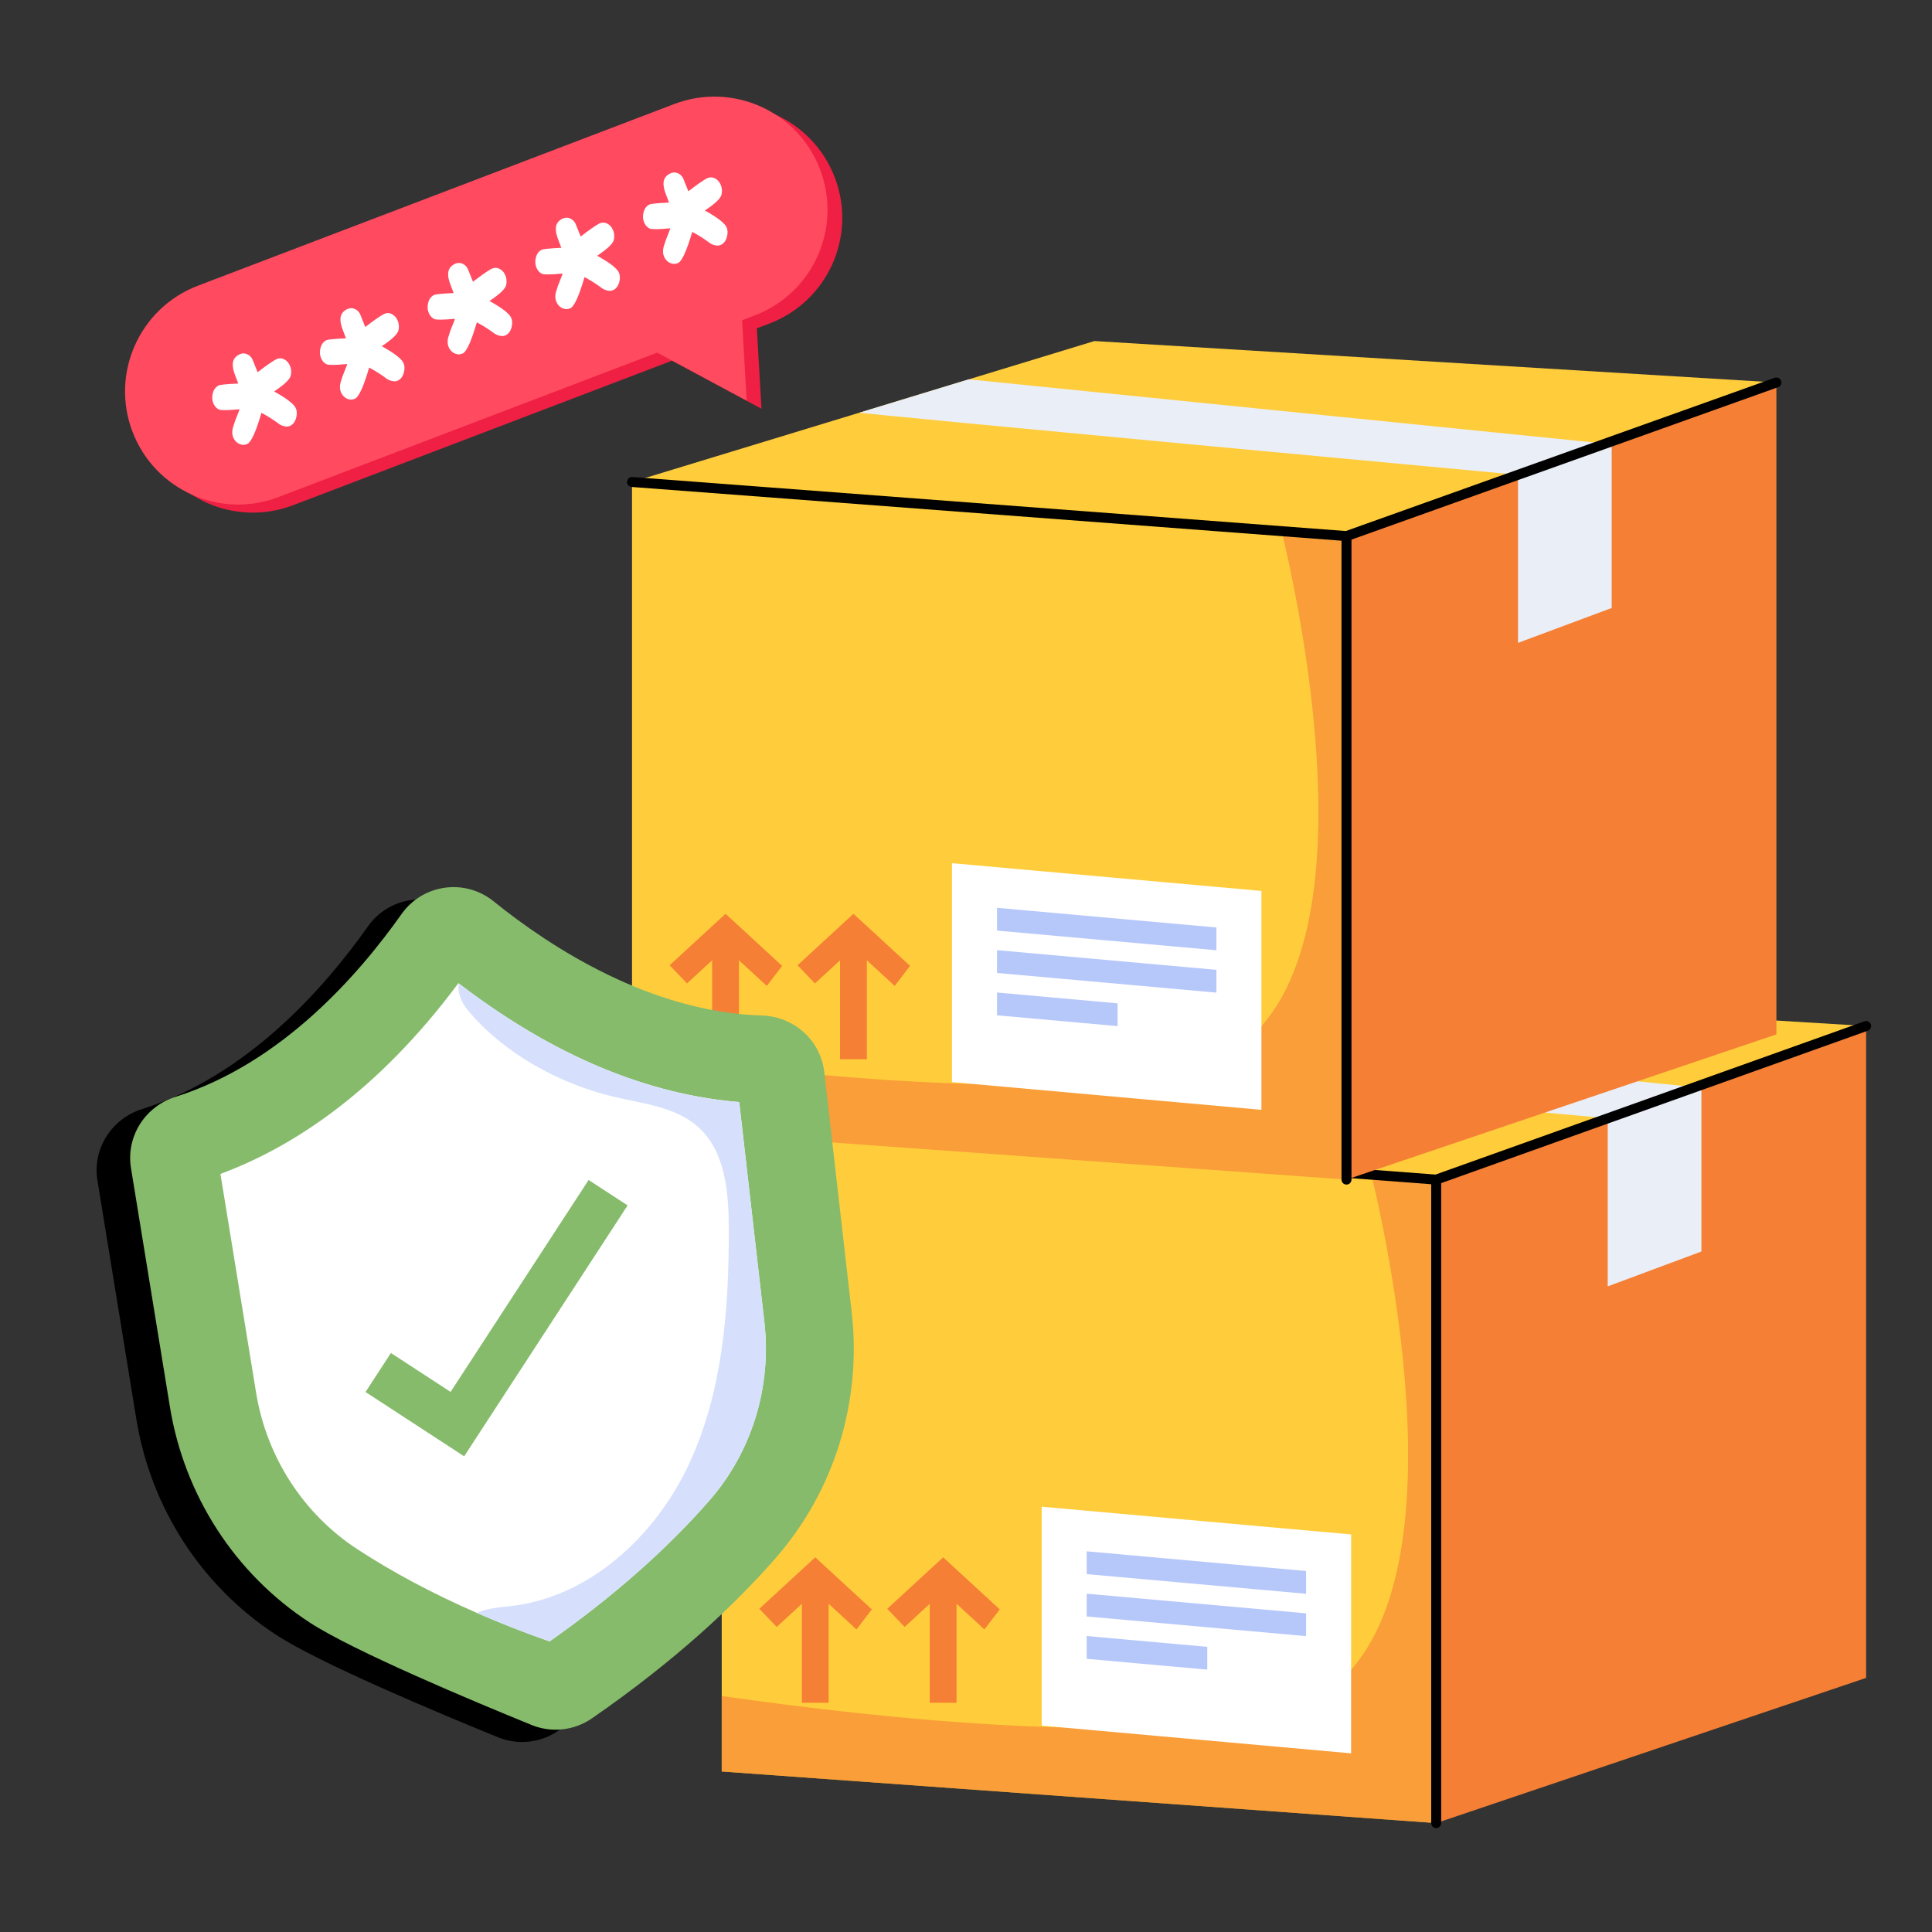
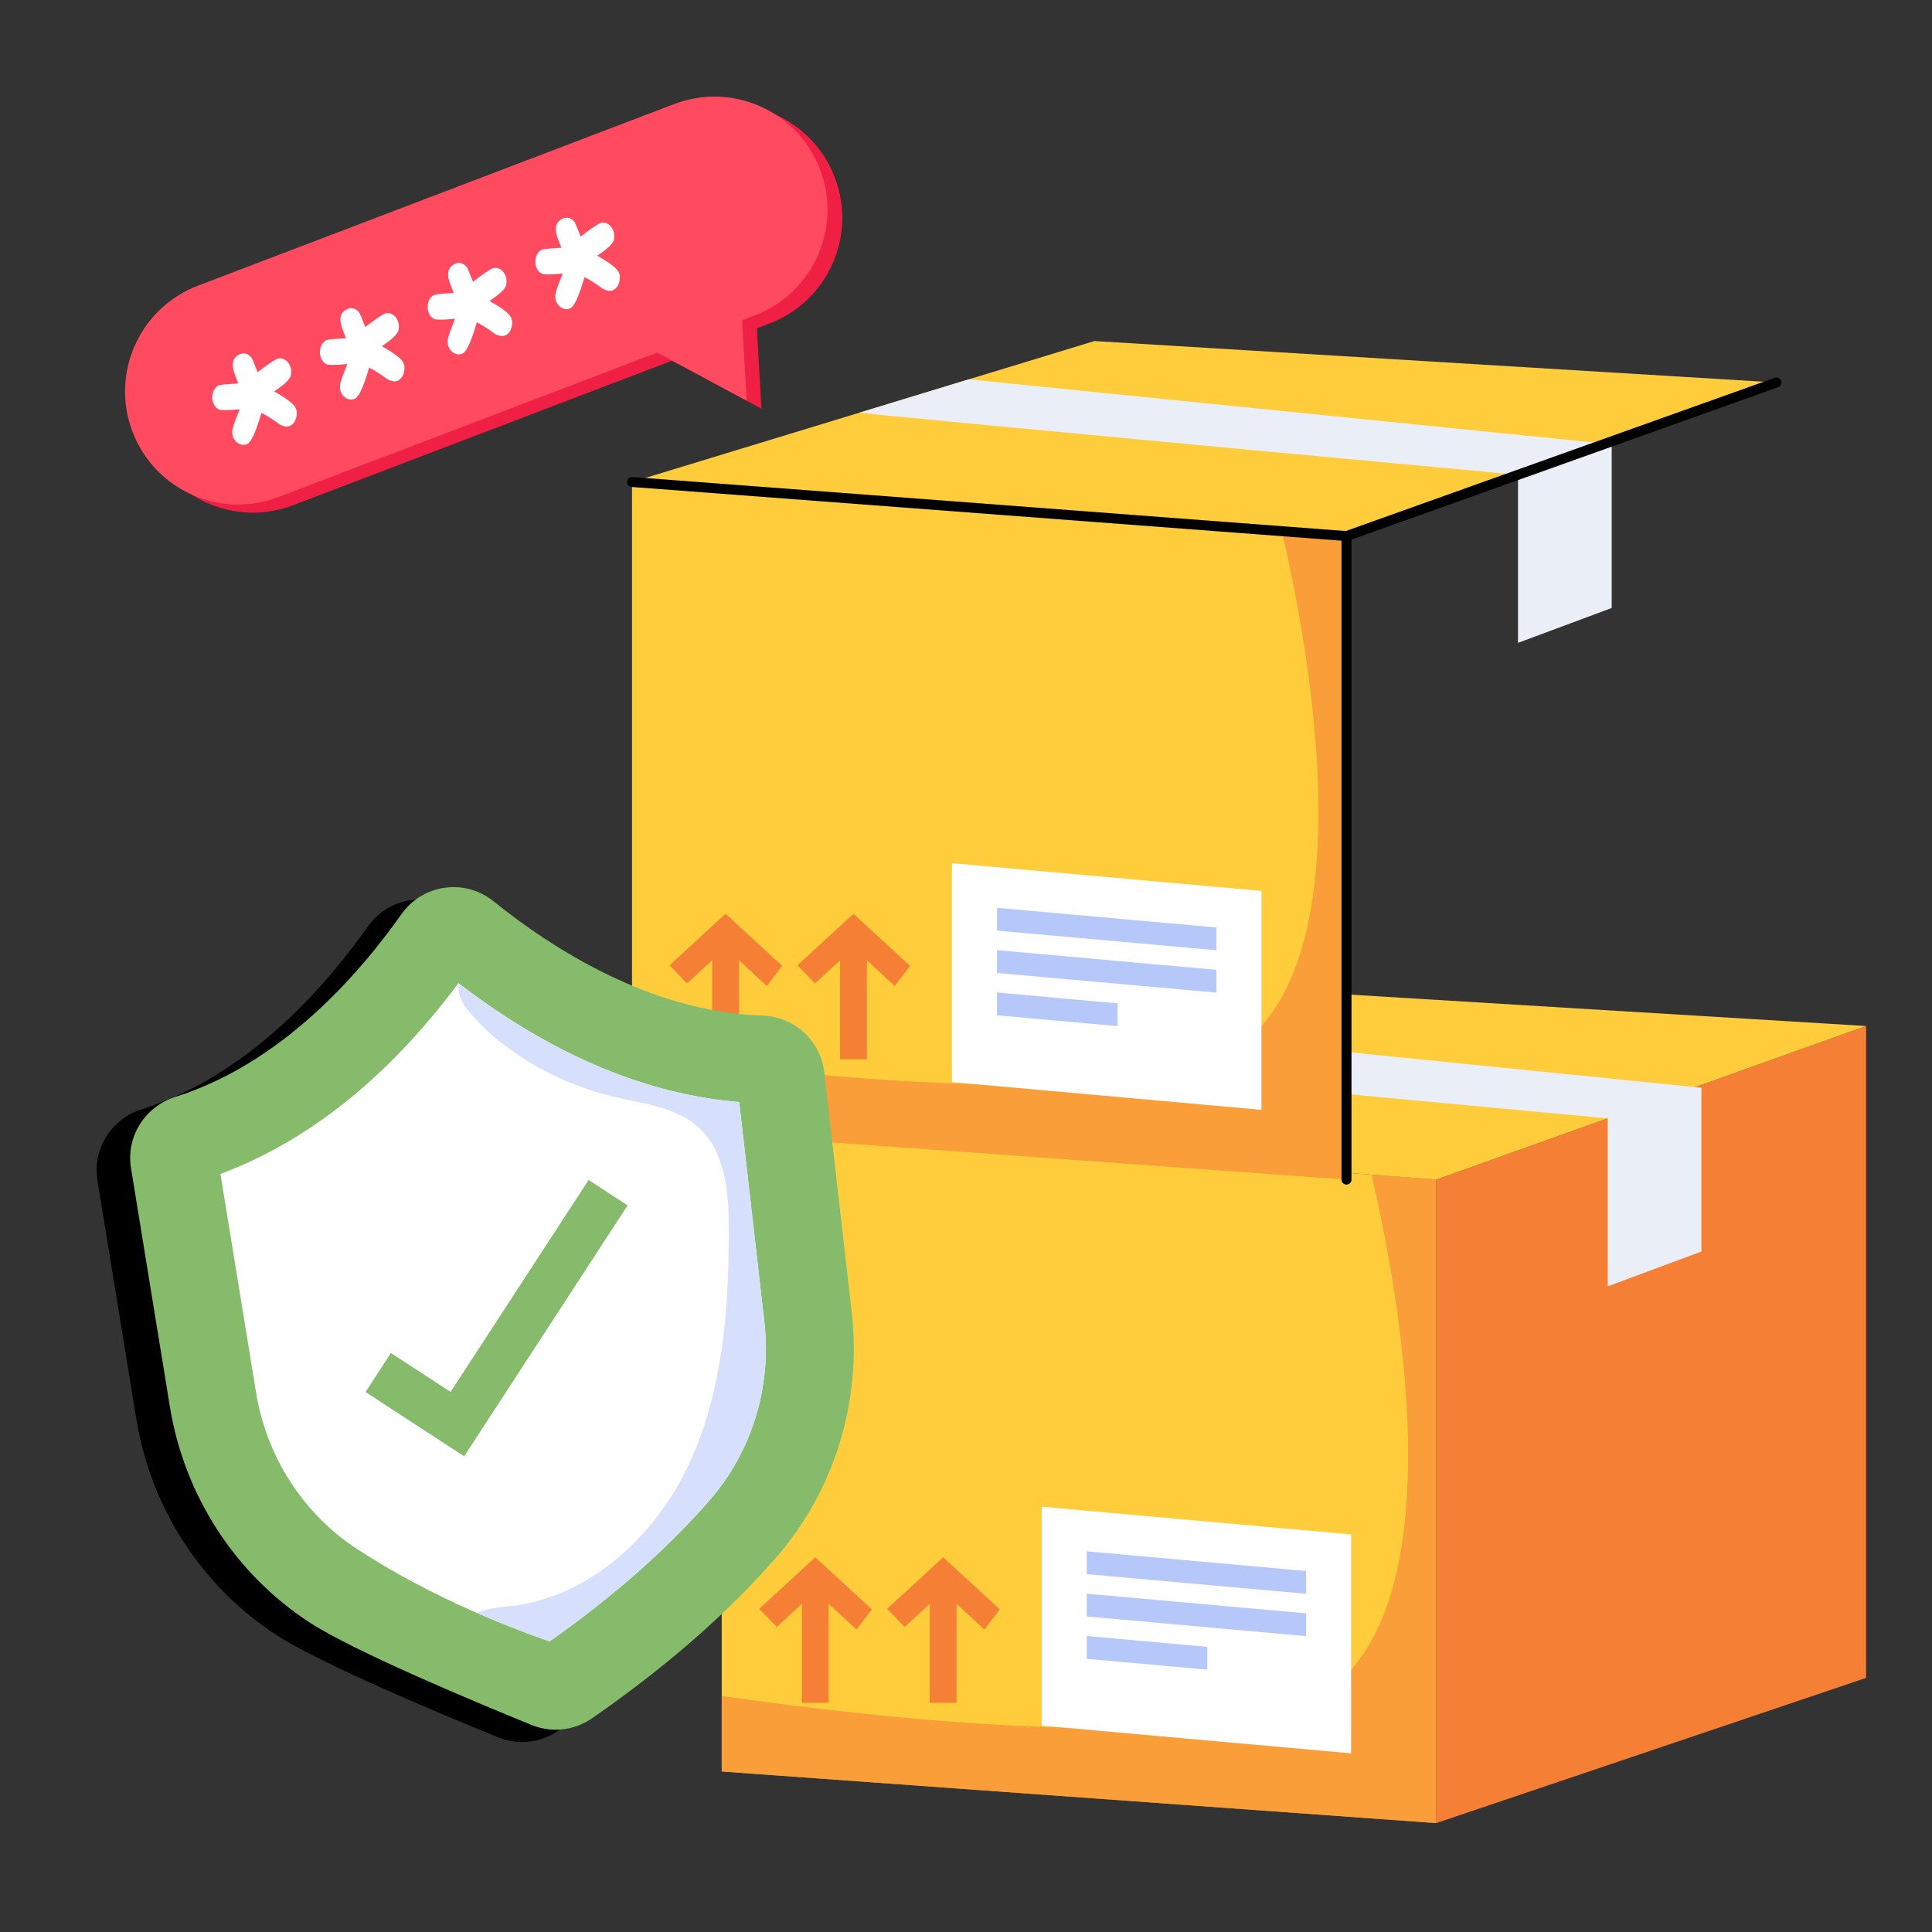
<svg xmlns="http://www.w3.org/2000/svg" width="80" height="80" viewBox="0 0 80 80" fill="none">
  <rect x="0" y="0" width="80" height="80" fill="#333333" stroke="none" />
  <path d="M59.47 48.845V75.491L29.885 73.354V46.605L56.789 48.642L59.47 48.845Z" fill="#FFCD3B" />
  <g opacity="0.6">
    <path d="M59.47 48.845V75.492L29.885 73.354V70.228C36.713 71.205 47.133 72.283 53.045 70.874C60.976 68.983 57.885 53.28 56.789 48.642L59.47 48.845Z" fill="#F57F35" />
  </g>
  <path d="M77.272 69.478L59.47 75.491V48.845L77.272 42.485V69.478Z" fill="#F57F35" />
  <path d="M77.272 42.485L49.032 40.768L29.886 46.605L59.47 48.845L77.272 42.485Z" fill="#FFCD3B" />
  <path d="M39.315 43.73C39.185 43.77 66.572 46.308 66.572 46.308V53.266L70.452 51.822V45.042L43.828 42.355L39.315 43.73Z" fill="#EAEEF6" />
  <path d="M55.947 72.602L43.134 71.454V62.39L55.947 63.538V72.602Z" fill="white" />
  <path d="M54.082 65.995L44.999 65.181V64.237L54.082 65.052V65.995Z" fill="#B6C7FA" />
  <path d="M54.082 67.749L44.999 66.934V65.991L54.082 66.805V67.749Z" fill="#B6C7FA" />
  <path d="M49.99 69.136L44.999 68.688V67.745L49.99 68.192V69.136Z" fill="#B6C7FA" />
  <path d="M36.101 66.642L35.465 67.471L34.312 66.409V70.507H33.203V66.411L32.163 67.368L31.442 66.616L33.758 64.485L36.101 66.642Z" fill="#F57F35" />
  <path d="M41.398 66.642L40.762 67.471L39.609 66.409V70.507H38.499V66.411L37.459 67.368L36.739 66.616L39.055 64.485L41.398 66.642Z" fill="#F57F35" />
-   <path d="M59.47 75.698C59.356 75.698 59.263 75.605 59.263 75.491V48.845C59.263 48.731 59.356 48.638 59.47 48.638C59.584 48.638 59.676 48.731 59.676 48.845V75.491C59.676 75.605 59.584 75.698 59.47 75.698Z" fill="black" />
-   <path d="M59.47 49.051C59.465 49.051 59.459 49.051 59.454 49.051L29.87 46.811C29.756 46.802 29.671 46.703 29.68 46.589C29.689 46.475 29.786 46.391 29.901 46.399L59.442 48.636L77.202 42.291C77.31 42.252 77.428 42.309 77.466 42.416C77.504 42.523 77.448 42.642 77.341 42.68L59.539 49.039C59.517 49.047 59.493 49.051 59.47 49.051Z" fill="black" />
  <path d="M55.755 22.198V48.845L26.171 46.708V19.958L53.074 21.995L55.755 22.198Z" fill="#FFCD3B" />
  <g opacity="0.6">
    <path d="M55.755 22.198V48.845L26.171 46.708V43.582C32.998 44.558 43.418 45.637 49.331 44.227C57.261 42.337 54.17 26.633 53.074 21.995L55.755 22.198Z" fill="#F57F35" />
  </g>
-   <path d="M73.557 42.831L55.755 48.845V22.198L73.557 15.839V42.831Z" fill="#F57F35" />
  <path d="M73.557 15.839L45.318 14.122L26.172 19.958L55.756 22.198L73.557 15.839Z" fill="#FFCD3B" />
  <path d="M35.6 17.084C35.471 17.123 62.857 19.661 62.857 19.661V26.62L66.737 25.175V18.396L40.113 15.708L35.6 17.084Z" fill="#EAEEF6" />
  <path d="M52.233 45.956L39.419 44.807V35.743L52.233 36.892V45.956Z" fill="white" />
  <path d="M50.368 39.348L41.284 38.534V37.591L50.368 38.405V39.348Z" fill="#B6C7FA" />
  <path d="M50.368 41.102L41.284 40.288V39.344L50.368 40.159V41.102Z" fill="#B6C7FA" />
  <path d="M46.276 42.489L41.284 42.042V41.098L46.276 41.546V42.489Z" fill="#B6C7FA" />
  <path d="M32.387 39.995L31.751 40.825L30.598 39.763V43.861H29.488V39.764L28.448 40.721L27.728 39.969L30.044 37.838L32.387 39.995Z" fill="#F57F35" />
  <path d="M37.683 39.995L37.048 40.825L35.895 39.763V43.861H34.785V39.764L33.745 40.721L33.025 39.969L35.34 37.838L37.683 39.995Z" fill="#F57F35" />
  <path d="M55.755 49.051C55.641 49.051 55.549 48.959 55.549 48.845V22.198C55.549 22.084 55.641 21.992 55.755 21.992C55.869 21.992 55.962 22.084 55.962 22.198V48.845C55.962 48.959 55.869 49.051 55.755 49.051Z" fill="black" />
  <path d="M55.755 22.405C55.75 22.405 55.745 22.405 55.74 22.404L26.156 20.164C26.042 20.155 25.957 20.056 25.965 19.942C25.974 19.829 26.073 19.744 26.187 19.752L55.727 21.989L73.487 15.644C73.595 15.606 73.713 15.662 73.751 15.769C73.79 15.877 73.734 15.995 73.626 16.033L55.825 22.393C55.802 22.401 55.779 22.405 55.755 22.405Z" fill="black" />
  <path d="M30.161 42.56C31.486 42.601 32.59 43.582 32.741 44.9L33.878 54.853C34.297 58.531 33.169 62.227 30.738 65.017C29.035 66.971 26.571 69.277 23.122 71.662C22.389 72.17 21.448 72.274 20.622 71.937C18.231 70.964 13.236 68.874 11.43 67.693C8.33 65.669 6.242 62.419 5.646 58.766L4.035 48.879C3.821 47.57 4.617 46.325 5.881 45.925C10.281 44.534 13.464 40.865 15.237 38.359C16.117 37.115 17.861 36.872 19.047 37.83C21.437 39.758 25.545 42.418 30.161 42.56Z" fill="black" />
  <path d="M31.551 42.05C32.876 42.091 33.98 43.073 34.131 44.39L35.268 54.344C35.687 58.022 34.559 61.717 32.127 64.507C30.425 66.461 27.961 68.767 24.512 71.153C23.779 71.66 22.838 71.764 22.012 71.428C19.621 70.454 14.626 68.364 12.82 67.183C9.72 65.16 7.632 61.91 7.036 58.256L5.424 48.369C5.211 47.06 6.007 45.815 7.271 45.416C11.671 44.025 14.854 40.355 16.627 37.85C17.507 36.605 19.251 36.363 20.437 37.32C22.827 39.249 26.935 41.908 31.551 42.05Z" fill="#86BB6B" />
  <path d="M29.382 62.124C27.61 64.153 25.386 66.117 22.756 67.968C22.714 67.954 22.671 67.938 22.629 67.923C21.626 67.569 20.665 67.189 19.745 66.787C17.924 65.993 16.268 65.11 14.793 64.147C12.564 62.69 11.039 60.332 10.605 57.673L9.128 48.61C12.148 47.487 15.642 45.198 18.981 40.711C18.984 40.713 18.986 40.715 18.989 40.718C19.002 40.727 19.016 40.737 19.029 40.746C23.445 44.127 27.41 45.374 30.609 45.634L31.652 54.757C31.957 57.432 31.13 60.117 29.382 62.124Z" fill="white" />
  <path d="M15.662 56.833L18.939 58.969L25.18 49.387" fill="white" />
  <path d="M19.22 60.303L15.136 57.64L16.187 56.025L18.658 57.636L24.373 48.861L25.988 49.913L19.22 60.303Z" fill="#86BB6B" />
  <path d="M29.382 62.124C27.61 64.153 25.386 66.117 22.756 67.968C22.714 67.954 22.671 67.938 22.629 67.923C21.626 67.569 20.665 67.189 19.745 66.787C20.136 66.606 20.644 66.558 21.084 66.511C24.374 66.171 27.128 63.626 28.528 60.627C29.928 57.63 30.181 54.23 30.178 50.922C30.177 49.399 30.049 47.698 28.921 46.677C27.99 45.836 26.644 45.704 25.423 45.416C23.177 44.885 20.852 43.622 19.365 41.822C19.061 41.452 18.952 41.08 18.989 40.718C19.002 40.727 19.016 40.737 19.029 40.746C23.445 44.127 27.41 45.374 30.609 45.634L31.652 54.757C31.957 57.432 31.13 60.117 29.382 62.124Z" fill="#D6E0FD" />
  <path d="M34.568 7.351C35.029 8.56 34.956 9.841 34.467 10.935C33.976 12.029 33.07 12.936 31.861 13.397L31.339 13.596L31.531 16.925L27.827 14.935L12.139 20.919C9.723 21.84 7.017 20.628 6.096 18.21C5.636 17.003 5.708 15.721 6.199 14.627C6.688 13.533 7.596 12.625 8.803 12.165L28.525 4.643C30.942 3.721 33.647 4.935 34.568 7.351Z" fill="#EF2043" />
  <path d="M33.958 7.017C34.419 8.226 34.345 9.507 33.857 10.601C33.366 11.694 32.459 12.602 31.251 13.062L30.728 13.262L30.92 16.59L27.216 14.601L11.528 20.584C9.113 21.506 6.407 20.294 5.486 17.876C5.025 16.669 5.098 15.386 5.589 14.293C6.078 13.199 6.986 12.291 8.193 11.831L27.915 4.309C30.332 3.387 33.037 4.6 33.958 7.017Z" fill="#FF4A60" />
  <path d="M11.35 16.209C11.853 16.488 12.149 16.713 12.237 16.883C12.297 16.998 12.306 17.135 12.265 17.294C12.224 17.454 12.144 17.564 12.024 17.627C11.907 17.688 11.757 17.67 11.575 17.572C11.34 17.392 11.091 17.233 10.826 17.095C10.6 17.868 10.407 18.295 10.25 18.378C10.149 18.43 10.044 18.434 9.933 18.391C9.822 18.347 9.737 18.269 9.679 18.157C9.609 18.024 9.599 17.872 9.646 17.703C9.694 17.533 9.757 17.357 9.835 17.173C9.889 17.042 9.916 16.966 9.917 16.946C9.431 16.993 9.146 16.996 9.06 16.954C8.974 16.912 8.908 16.846 8.86 16.754C8.788 16.616 8.77 16.465 8.807 16.303C8.844 16.141 8.924 16.028 9.048 15.963C9.111 15.93 9.384 15.903 9.866 15.881C9.822 15.761 9.783 15.658 9.749 15.573C9.658 15.351 9.623 15.167 9.643 15.02C9.664 14.873 9.749 14.76 9.898 14.682C10.005 14.627 10.11 14.618 10.213 14.658C10.316 14.697 10.396 14.77 10.452 14.877L10.667 15.413C11.023 15.138 11.277 14.96 11.43 14.881C11.535 14.826 11.639 14.821 11.743 14.867C11.847 14.913 11.927 14.989 11.983 15.096C12.055 15.235 12.074 15.384 12.042 15.544C12.009 15.704 11.778 15.925 11.35 16.209Z" fill="white" />
  <path d="M15.809 14.336C16.312 14.615 16.608 14.84 16.696 15.01C16.756 15.125 16.765 15.262 16.724 15.421C16.683 15.581 16.603 15.691 16.484 15.754C16.366 15.815 16.216 15.797 16.035 15.699C15.799 15.519 15.55 15.36 15.286 15.222C15.059 15.995 14.867 16.422 14.709 16.504C14.609 16.557 14.503 16.561 14.392 16.518C14.281 16.474 14.197 16.396 14.138 16.284C14.069 16.151 14.058 15.999 14.106 15.83C14.153 15.66 14.216 15.484 14.294 15.3C14.348 15.169 14.376 15.093 14.376 15.073C13.891 15.12 13.605 15.123 13.519 15.081C13.434 15.039 13.367 14.973 13.319 14.881C13.247 14.743 13.229 14.592 13.266 14.43C13.303 14.268 13.384 14.155 13.508 14.09C13.57 14.057 13.843 14.03 14.325 14.008C14.281 13.888 14.242 13.785 14.209 13.7C14.117 13.478 14.082 13.294 14.103 13.147C14.123 13 14.208 12.887 14.357 12.809C14.464 12.754 14.569 12.745 14.673 12.785C14.776 12.824 14.855 12.897 14.911 13.004L15.126 13.54C15.482 13.265 15.736 13.088 15.889 13.008C15.994 12.953 16.099 12.948 16.202 12.994C16.306 13.04 16.386 13.116 16.442 13.223C16.514 13.362 16.534 13.511 16.501 13.671C16.468 13.831 16.238 14.052 15.809 14.336Z" fill="white" />
  <path d="M20.268 12.463C20.771 12.742 21.067 12.966 21.155 13.136C21.215 13.251 21.225 13.389 21.184 13.548C21.143 13.707 21.062 13.818 20.943 13.88C20.825 13.942 20.676 13.923 20.494 13.825C20.259 13.646 20.009 13.487 19.745 13.348C19.518 14.121 19.326 14.549 19.169 14.631C19.068 14.684 18.962 14.688 18.851 14.645C18.741 14.601 18.656 14.523 18.597 14.411C18.528 14.277 18.517 14.126 18.565 13.956C18.613 13.787 18.675 13.61 18.753 13.427C18.808 13.296 18.835 13.22 18.835 13.2C18.35 13.247 18.064 13.249 17.979 13.208C17.893 13.166 17.826 13.099 17.779 13.008C17.706 12.869 17.689 12.719 17.726 12.557C17.763 12.395 17.843 12.281 17.967 12.217C18.03 12.184 18.302 12.156 18.785 12.134C18.741 12.014 18.702 11.912 18.668 11.826C18.576 11.605 18.541 11.421 18.562 11.273C18.583 11.126 18.668 11.014 18.817 10.936C18.924 10.88 19.029 10.872 19.132 10.911C19.235 10.951 19.314 11.024 19.37 11.131L19.585 11.667C19.941 11.392 20.195 11.214 20.349 11.134C20.453 11.08 20.558 11.075 20.662 11.121C20.765 11.166 20.845 11.243 20.901 11.35C20.973 11.488 20.993 11.638 20.96 11.798C20.928 11.957 20.697 12.179 20.268 12.463Z" fill="white" />
  <path d="M24.727 10.589C25.23 10.869 25.526 11.094 25.615 11.263C25.675 11.378 25.684 11.516 25.643 11.675C25.602 11.834 25.522 11.945 25.402 12.007C25.285 12.069 25.135 12.05 24.953 11.952C24.718 11.773 24.468 11.614 24.204 11.475C23.977 12.248 23.785 12.676 23.628 12.758C23.527 12.811 23.421 12.815 23.311 12.771C23.2 12.728 23.115 12.65 23.057 12.537C22.987 12.404 22.977 12.253 23.024 12.083C23.072 11.914 23.135 11.737 23.213 11.554C23.267 11.423 23.294 11.347 23.294 11.327C22.809 11.374 22.524 11.376 22.438 11.335C22.352 11.293 22.285 11.226 22.238 11.135C22.166 10.996 22.148 10.846 22.185 10.684C22.222 10.522 22.302 10.408 22.426 10.344C22.489 10.311 22.762 10.284 23.244 10.261C23.2 10.141 23.161 10.039 23.127 9.953C23.036 9.732 23 9.547 23.021 9.4C23.042 9.253 23.127 9.141 23.276 9.063C23.383 9.007 23.488 8.999 23.591 9.038C23.694 9.078 23.774 9.151 23.829 9.258L24.045 9.794C24.4 9.519 24.655 9.341 24.808 9.261C24.913 9.207 25.017 9.202 25.121 9.248C25.225 9.293 25.305 9.37 25.36 9.477C25.433 9.615 25.452 9.765 25.419 9.925C25.387 10.084 25.156 10.306 24.727 10.589Z" fill="white" />
-   <path d="M29.186 8.716C29.69 8.996 29.985 9.22 30.074 9.39C30.134 9.505 30.143 9.642 30.102 9.802C30.061 9.961 29.981 10.072 29.861 10.134C29.744 10.195 29.594 10.177 29.412 10.079C29.177 9.899 28.928 9.74 28.664 9.602C28.437 10.375 28.244 10.803 28.087 10.885C27.986 10.937 27.881 10.942 27.77 10.898C27.659 10.855 27.575 10.777 27.516 10.664C27.447 10.531 27.436 10.38 27.483 10.21C27.531 10.041 27.594 9.864 27.672 9.681C27.726 9.549 27.753 9.474 27.754 9.453C27.268 9.5 26.983 9.503 26.897 9.461C26.811 9.42 26.745 9.353 26.697 9.262C26.625 9.123 26.607 8.973 26.644 8.811C26.681 8.649 26.761 8.535 26.885 8.471C26.948 8.438 27.221 8.41 27.703 8.388C27.659 8.268 27.62 8.166 27.586 8.08C27.495 7.859 27.46 7.674 27.48 7.527C27.501 7.38 27.586 7.268 27.735 7.19C27.842 7.134 27.947 7.126 28.05 7.165C28.153 7.204 28.233 7.278 28.289 7.385L28.504 7.921C28.86 7.646 29.114 7.468 29.267 7.388C29.372 7.333 29.476 7.329 29.58 7.374C29.684 7.42 29.764 7.496 29.82 7.604C29.892 7.742 29.911 7.891 29.879 8.051C29.846 8.211 29.615 8.433 29.186 8.716Z" fill="white" />
</svg>